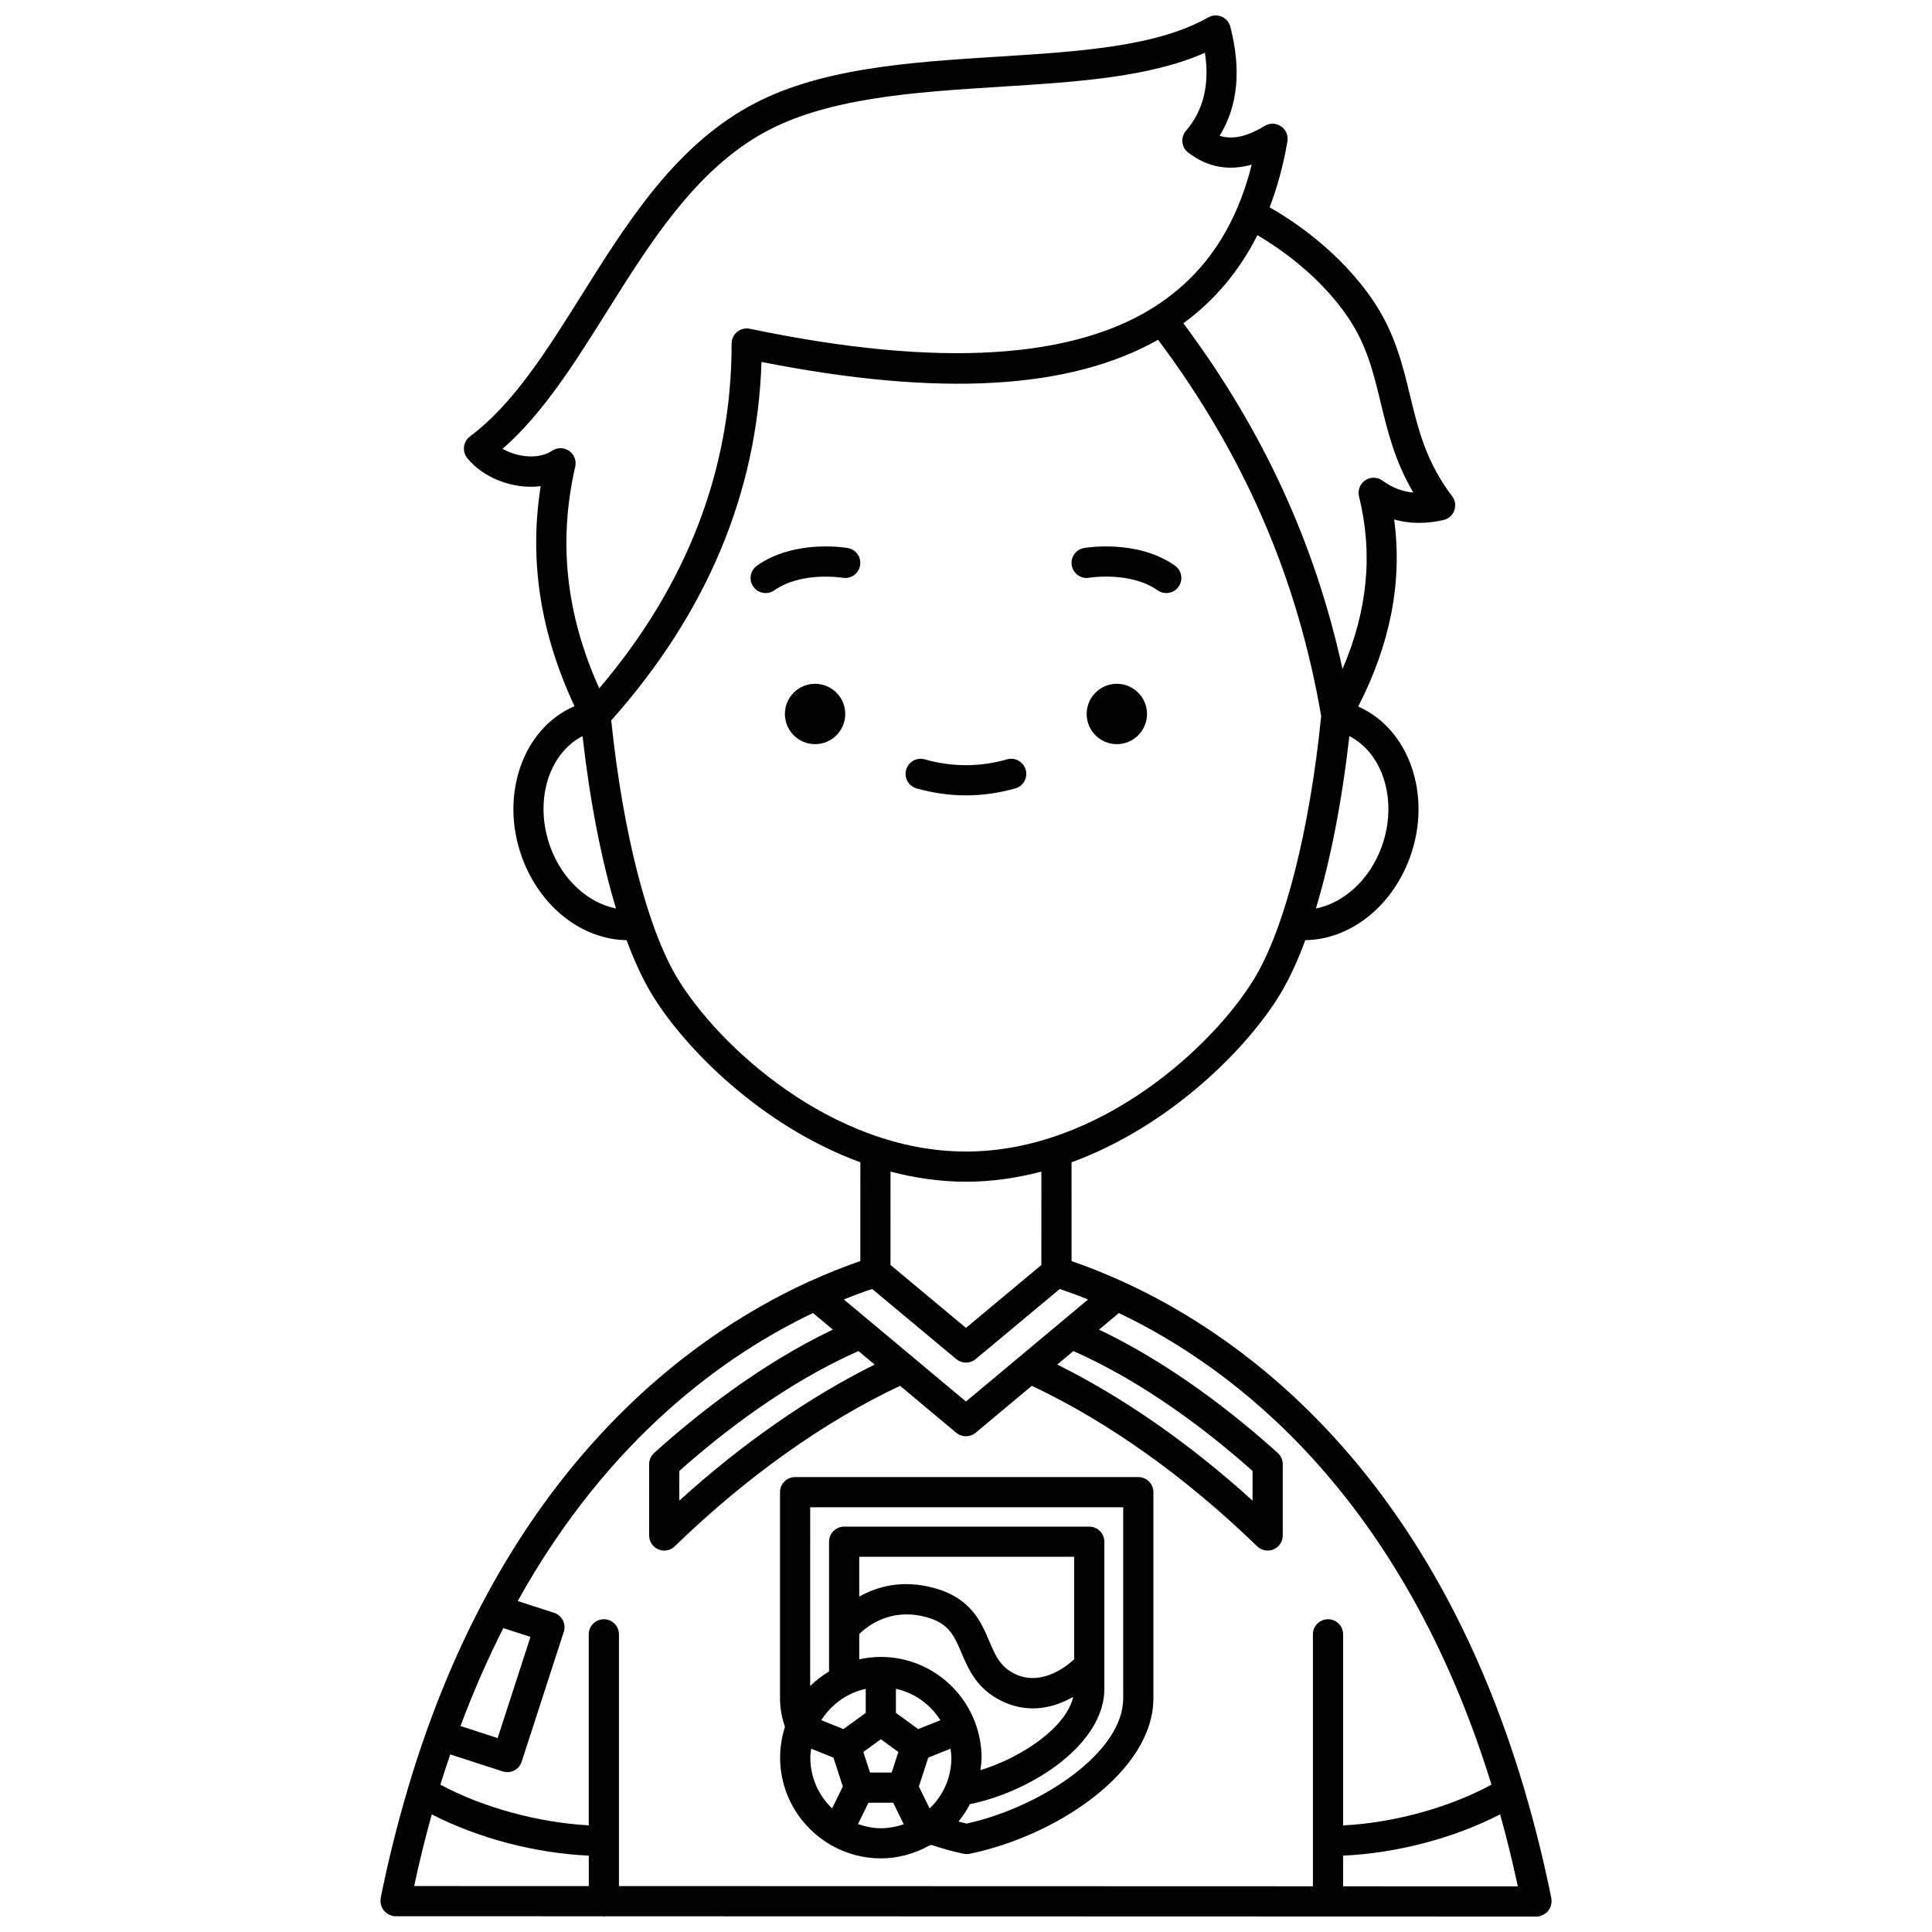
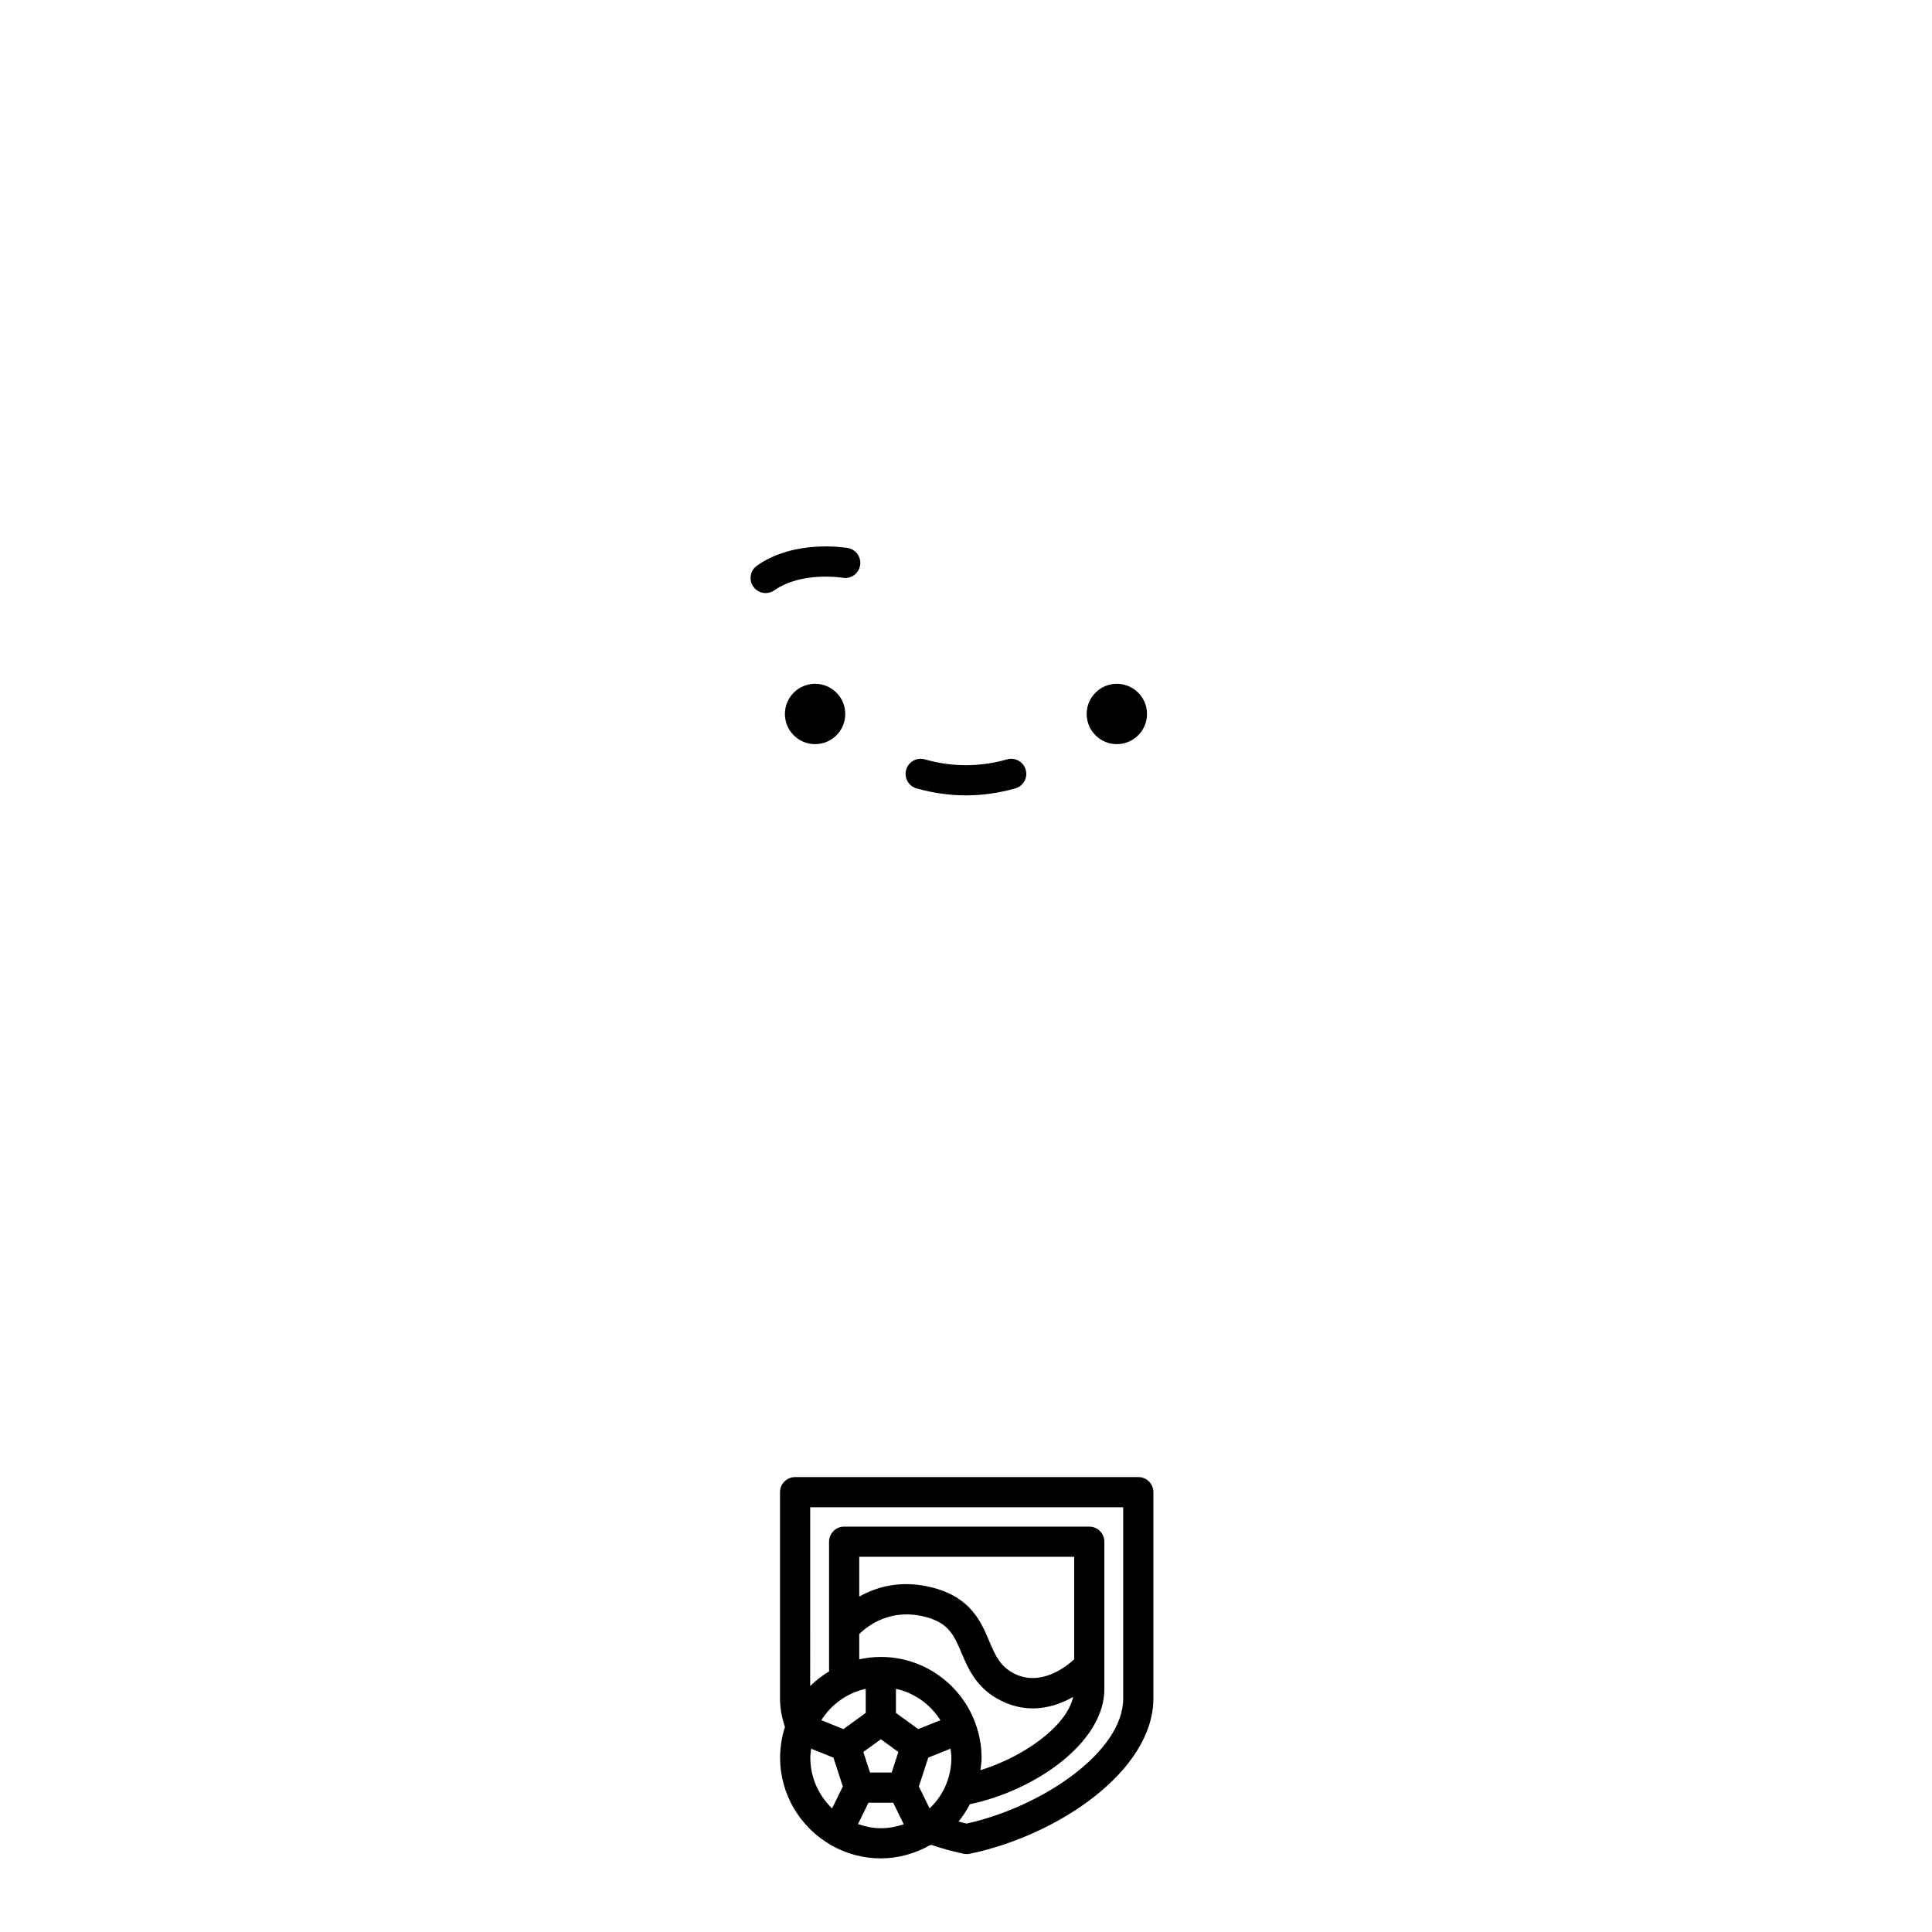
<svg xmlns="http://www.w3.org/2000/svg" width="800px" height="800px" version="1.1" viewBox="144 144 512 512">
  <defs>
    <clipPath id="a">
      <path d="m244 148.09h312v503.81h-312z" />
    </clipPath>
  </defs>
  <path d="m447.97 333.21c0 4.418-3.578 7.996-7.996 7.996-4.418 0-7.996-3.578-7.996-7.996 0-4.418 3.578-7.996 7.996-7.996 4.418 0 7.996 3.578 7.996 7.996" />
-   <path d="m432.64 297.11c0.109-0.023 10.902-1.766 18.129 3.328 0.699 0.492 1.504 0.73 2.301 0.73 1.254 0 2.496-0.586 3.269-1.695 1.273-1.805 0.84-4.297-0.965-5.574-9.973-7.027-23.523-4.766-24.098-4.672-2.172 0.379-3.617 2.441-3.25 4.613 0.379 2.18 2.449 3.652 4.613 3.269z" />
  <path d="m368 333.21c0 4.418-3.578 7.996-7.996 7.996-4.418 0-7.996-3.578-7.996-7.996 0-4.418 3.578-7.996 7.996-7.996 4.418 0 7.996 3.578 7.996 7.996" />
  <path d="m368.68 289.23c-0.57-0.098-14.105-2.356-24.074 4.672-1.805 1.273-2.238 3.766-0.965 5.574 0.777 1.105 2.016 1.695 3.269 1.695 0.797 0 1.598-0.238 2.301-0.73 7.231-5.09 17.992-3.344 18.105-3.328 2.176 0.387 4.238-1.082 4.613-3.25 0.387-2.18-1.074-4.258-3.25-4.633z" />
  <path d="m413.07 352.93c2.125-0.602 3.359-2.812 2.754-4.934-0.602-2.129-2.828-3.371-4.934-2.754-7.25 2.055-14.566 2.055-21.812 0-2.106-0.617-4.34 0.629-4.934 2.754-0.602 2.125 0.633 4.336 2.754 4.934 4.336 1.23 8.738 1.852 13.082 1.852 4.352 0 8.758-0.617 13.09-1.852z" />
  <path d="m350.74 609.8c0 9.828 5.356 18.414 13.285 23.043 0.059 0.031 0.098 0.094 0.16 0.125 0.031 0.016 0.066 0.02 0.105 0.035 3.883 2.207 8.359 3.488 13.141 3.488 4.555 0 8.91-1.234 12.766-3.356 0.16-0.055 0.32-0.094 0.477-0.168 0.031-0.016 0.051-0.047 0.082-0.062 2.879 0.949 5.769 1.77 8.621 2.363 0.27 0.055 0.539 0.082 0.812 0.082 0.273 0 0.547-0.027 0.812-0.082 23.402-4.863 48.66-21.988 48.66-41.18v-54.648c0-2.211-1.789-4-4-4l-90.949 0.004c-2.211 0-4 1.789-4 4v54.648c0 2.5 0.457 5.035 1.312 7.562-0.828 2.566-1.285 5.301-1.285 8.145zm77.93-26.059c-2.445 2.231-8.965 7.168-15.777 3.832-3.867-1.898-5.129-4.883-6.734-8.66-2.16-5.086-4.848-11.418-14.617-14.078-8.539-2.324-15.238-0.324-19.836 2.289v-10.555h56.965zm-56.965-6.699c2.188-2.164 8.352-7.023 17.746-4.496 6.023 1.637 7.418 4.926 9.352 9.484 1.793 4.234 4.031 9.504 10.57 12.715 2.906 1.426 5.719 1.996 8.355 1.996 4.098 0 7.738-1.387 10.68-3.043-1.781 7.863-13.109 15.852-24.582 19.426 0.137-1.105 0.301-2.203 0.301-3.328 0-3.207-0.598-6.269-1.641-9.121-0.023-0.062-0.012-0.133-0.035-0.195-0.02-0.047-0.059-0.078-0.082-0.125-3.828-10.062-13.547-17.25-24.934-17.25-1.969 0-3.879 0.227-5.727 0.637v-6.699zm2.856 36.707-1.77-5.457 4.641-3.371 4.641 3.371-1.77 5.457zm18.652-13.875-5.875 2.352-5.91-4.289v-6.379c4.961 1.086 9.156 4.148 11.785 8.316zm2.914 9.926c0 2.293-0.41 4.531-1.219 6.644v0.004c-1 2.629-2.582 4.93-4.547 6.809l-2.852-5.816 2.492-7.66 5.891-2.359c0.094 0.785 0.234 1.566 0.234 2.379zm-22.695-18.242v6.379l-5.91 4.289-5.871-2.352c2.629-4.168 6.824-7.231 11.781-8.316zm-14.453 15.867 5.887 2.359 2.492 7.66-2.848 5.805c-3.539-3.402-5.766-8.16-5.766-13.445-0.004-0.816 0.133-1.594 0.234-2.379zm12.395 19.977 2.769-5.652h6.57l2.789 5.691c-1.926 0.672-3.969 1.059-6.074 1.059-2.129-0.008-4.144-0.441-6.055-1.098zm70.289-83.961v50.648c0 14.277-21.691 28.793-41.477 33.176-0.719-0.16-1.445-0.367-2.168-0.551 1.164-1.406 2.164-2.945 3.023-4.586 17.141-3.578 35.625-16.25 35.625-30.52v-6.359c0-0.039 0.004-0.074 0-0.117v-32.559c0-2.211-1.789-4-4-4h-64.961c-2.211 0-4 1.789-4 4v34.379c-1.812 1.09-3.5 2.375-5 3.856l0.004-47.367z" />
  <g clip-path="url(#a)">
-     <path d="m554.25 650.41c0.168-0.203 0.309-0.41 0.438-0.645 0.117-0.215 0.203-0.434 0.281-0.668 0.082-0.27 0.137-0.531 0.164-0.82 0.012-0.129 0.074-0.238 0.074-0.375 0-0.133-0.062-0.242-0.074-0.371-0.012-0.141 0.027-0.277 0-0.418-2.047-10.176-4.457-19.703-7.117-28.73-0.016-0.145-0.09-0.277-0.121-0.414-24.852-83.848-73.926-119.45-105.92-134.14-0.195-0.117-0.391-0.188-0.605-0.27-4.934-2.242-9.461-4.004-13.402-5.352l0.008-26.191c26.137-9.543 46.742-30.324 55.41-44.77 2.328-3.879 4.516-8.637 6.539-14.094 11.781-0.168 22.863-8.73 27.684-21.848 6.023-16.379-0.121-34.125-13.676-40.066 8.531-16.562 11.766-33.184 9.523-49.566 4.047 1.145 8.418 1.203 13.07 0.145 1.328-0.301 2.41-1.25 2.875-2.535 0.465-1.277 0.25-2.703-0.574-3.781-6.902-9.09-8.977-17.672-11.176-26.758-1.961-8.098-3.988-16.469-9.617-24.859-8.906-13.277-21.633-21.566-27.566-24.938 2.043-5.402 3.652-11.203 4.711-17.504 0.258-1.547-0.406-3.098-1.707-3.977-1.301-0.875-2.988-0.914-4.328-0.094-5.398 3.309-9.164 3.512-11.93 2.617 4.832-7.84 5.785-17.539 2.832-28.902-0.312-1.203-1.168-2.191-2.312-2.676-1.148-0.484-2.445-0.406-3.535 0.207-13.656 7.75-34.039 9.035-55.617 10.395-23.59 1.488-47.984 3.023-66.355 13.332-19.773 11.09-32.16 30.836-44.137 49.93-9.309 14.84-18.098 28.855-29.547 37.383-0.867 0.645-1.434 1.617-1.574 2.688-0.141 1.074 0.16 2.16 0.832 3.008 4.102 5.172 12.051 8.422 19.492 7.488-3.125 19.66-0.121 38.844 8.953 58.312-13.695 5.84-19.93 23.695-13.875 40.152 4.82 13.117 15.898 21.676 27.684 21.848 2.023 5.457 4.211 10.215 6.539 14.094 8.668 14.445 29.27 35.227 55.406 44.77l-0.008 26.191c-3.949 1.352-8.484 3.109-13.434 5.363-0.18 0.07-0.352 0.137-0.523 0.23-31.984 14.688-81.09 50.277-105.94 134.17-0.031 0.141-0.105 0.273-0.121 0.414-2.652 9-5.055 18.496-7.098 28.641-0.027 0.137 0.012 0.27 0 0.402-0.02 0.141-0.082 0.254-0.082 0.391s0.062 0.25 0.078 0.387c0.027 0.281 0.078 0.535 0.16 0.801 0.074 0.238 0.164 0.461 0.285 0.68 0.125 0.227 0.266 0.438 0.43 0.637 0.164 0.195 0.332 0.371 0.527 0.535 0.195 0.164 0.395 0.297 0.625 0.418 0.234 0.133 0.477 0.227 0.738 0.312 0.133 0.039 0.234 0.129 0.371 0.156 0.266 0.055 0.527 0.074 0.785 0.074h0.004l54.883 0.016c0.129 0.012 0.234 0.07 0.363 0.07 0.129 0 0.234-0.059 0.363-0.07l191.46 0.055c0.027 0 0.051 0.016 0.078 0.016s0.051-0.016 0.078-0.016l55.184 0.016c0.262 0 0.527-0.023 0.793-0.078 0.141-0.027 0.242-0.117 0.371-0.156 0.262-0.078 0.496-0.176 0.727-0.309 0.227-0.125 0.438-0.262 0.633-0.426 0.199-0.156 0.363-0.324 0.523-0.523zm-54.309-14.648c14.172-0.637 29.375-4.625 41.609-10.938 1.703 6.094 3.266 12.465 4.695 19.082l-46.305-0.012-0.004-8.133zm-71.473-133.72c19 8.406 36.031 21.582 47.477 31.777v7.871c-16.676-15.129-34.344-27.422-51.766-36.066zm-28.48 13.375-32.363-27.051c2.699-1.09 5.203-2.004 7.508-2.773l22.297 18.59c0.742 0.617 1.652 0.922 2.562 0.922 0.91 0 1.82-0.309 2.562-0.922l22.293-18.586c2.305 0.777 4.805 1.688 7.504 2.777zm-24.195-9.793c-17.418 8.645-35.086 20.934-51.77 36.066l0.004-7.871c11.453-10.191 28.477-23.371 47.477-31.777zm134.31-137.08c-3.184 8.66-10.031 14.77-17.379 16.219 3.856-12.746 6.91-28.355 8.871-45.695 9.074 4.676 12.934 17.438 8.508 29.477zm-8.707-140.21c4.832 7.207 6.602 14.535 8.48 22.289 1.867 7.703 3.777 15.617 8.672 23.906-2.949-0.25-5.617-1.297-8.152-3.152-1.355-0.992-3.184-1.027-4.586-0.098-1.398 0.938-2.059 2.648-1.656 4.277 3.758 15.223 2.269 30.281-4.371 45.738-7.285-33.348-21.168-63.465-42.18-91.621 8.281-6.051 14.836-13.859 19.621-23.355 5.535 3.258 16.57 10.688 24.172 22.016zm-206.58 35.145c-0.684-0.469-1.477-0.707-2.269-0.707-0.773 0-1.547 0.223-2.219 0.672-3.613 2.414-9.246 1.715-13.141-0.504 10.715-9.367 18.98-22.551 27.68-36.418 11.445-18.246 23.273-37.105 41.273-47.207 16.777-9.414 40.246-10.895 62.945-12.324 20.246-1.273 39.469-2.488 54.234-9.004 1.277 8.469-0.387 15.266-5.027 20.684-0.719 0.832-1.059 1.922-0.941 3.019 0.113 1.09 0.672 2.086 1.547 2.754 5.051 3.867 10.68 4.922 16.828 3.18-1.02 4.059-2.281 7.848-3.785 11.387-0.016 0.031-0.047 0.051-0.062 0.082-0.02 0.043-0.016 0.094-0.031 0.133-4.551 10.602-11.301 18.895-20.398 25.098-22.02 15.02-58.605 17.301-108.74 6.797-1.18-0.246-2.406 0.051-3.344 0.809-0.93 0.758-1.477 1.902-1.477 3.106 0.023 33.242-11.77 63.961-35.082 91.379-8.84-19.629-10.918-38.91-6.363-58.762 0.367-1.582-0.277-3.238-1.625-4.172zm-4.941 105.06c-4.426-12.043-0.566-24.805 8.504-29.473 1.961 17.336 5.019 32.941 8.871 45.695-7.344-1.445-14.191-7.555-17.375-16.223zm33.574 34.59c-7.902-13.168-14.391-38.582-17.469-68.215 25.301-28.398 38.703-60.324 39.824-94.996 47.109 9.301 81.602 7.375 105.1-5.871 22.73 30.352 36.93 63.008 43.219 99.738-3.031 30.117-9.594 56.008-17.594 69.34-10.68 17.801-40.902 46.043-76.543 46.043-35.633 0-65.855-28.238-76.535-46.039zm76.539 54.039c6.887 0 13.566-0.996 19.992-2.68l-0.008 24.754-19.98 16.66-20.004-16.68 0.008-24.734c6.426 1.68 13.105 2.68 19.992 2.68zm-40.531 34.797 5.258 4.394c-19.246 9.188-36.172 22.586-47.363 32.699-0.84 0.754-1.32 1.836-1.32 2.969l-0.004 18.891c0 1.602 0.961 3.059 2.438 3.684 0.5 0.211 1.031 0.316 1.559 0.316 1.02 0 2.023-0.391 2.781-1.129 19.051-18.465 39.652-33.094 59.727-42.531l14.887 12.441c0.742 0.621 1.656 0.926 2.566 0.926s1.824-0.309 2.566-0.926l14.887-12.441c20.078 9.441 40.676 24.07 59.723 42.531 0.758 0.738 1.762 1.129 2.781 1.129 0.527 0 1.055-0.105 1.559-0.316 1.48-0.625 2.438-2.078 2.438-3.684v-18.891c0-1.133-0.48-2.211-1.32-2.969-11.191-10.117-28.117-23.516-47.363-32.699l5.25-4.387c30.156 14.359 74.969 47.961 98.75 124.98-11.234 6.094-25.945 10.129-39.324 10.805v-50.641c0-2.211-1.789-4-4-4-2.211 0-4 1.789-4 4v66.77l-183.91-0.055v-66.715c0-2.211-1.789-4-4-4-2.211 0-4 1.789-4 4v50.621c-13.34-0.734-28.086-4.711-39.324-10.789 0.844-2.731 1.723-5.387 2.617-8.012l13.891 4.508c0.41 0.133 0.828 0.195 1.234 0.195 1.688 0 3.254-1.074 3.801-2.762l11.164-34.422c0.684-2.098-0.469-4.359-2.57-5.039l-9.641-3.125c24.176-43.5 55.418-65.453 78.262-76.328zm-101.03 132.86c12.234 6.309 27.438 10.301 41.609 10.938v8.074l-46.285-0.012c1.426-6.59 2.981-12.93 4.676-19zm7.609-23.41c3.496-9.352 7.301-17.992 11.359-25.953l7.184 2.332-8.695 26.816z" />
-   </g>
+     </g>
</svg>